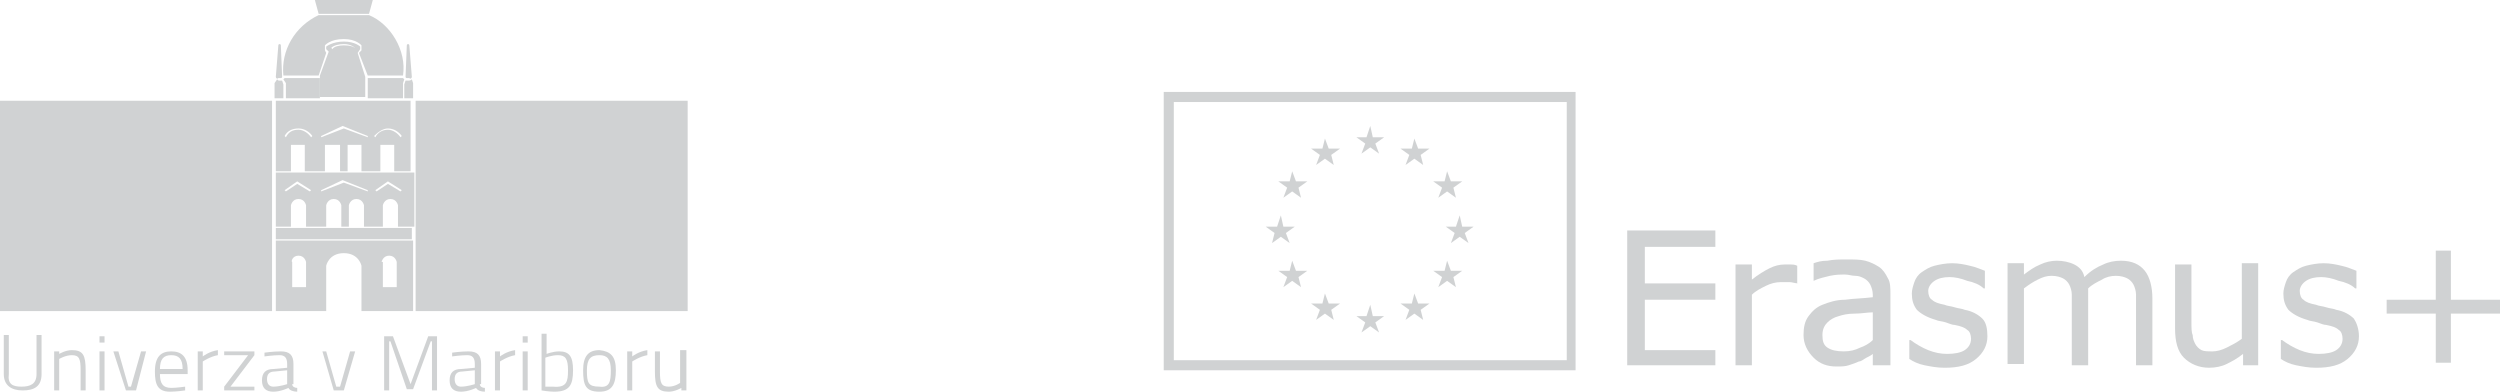
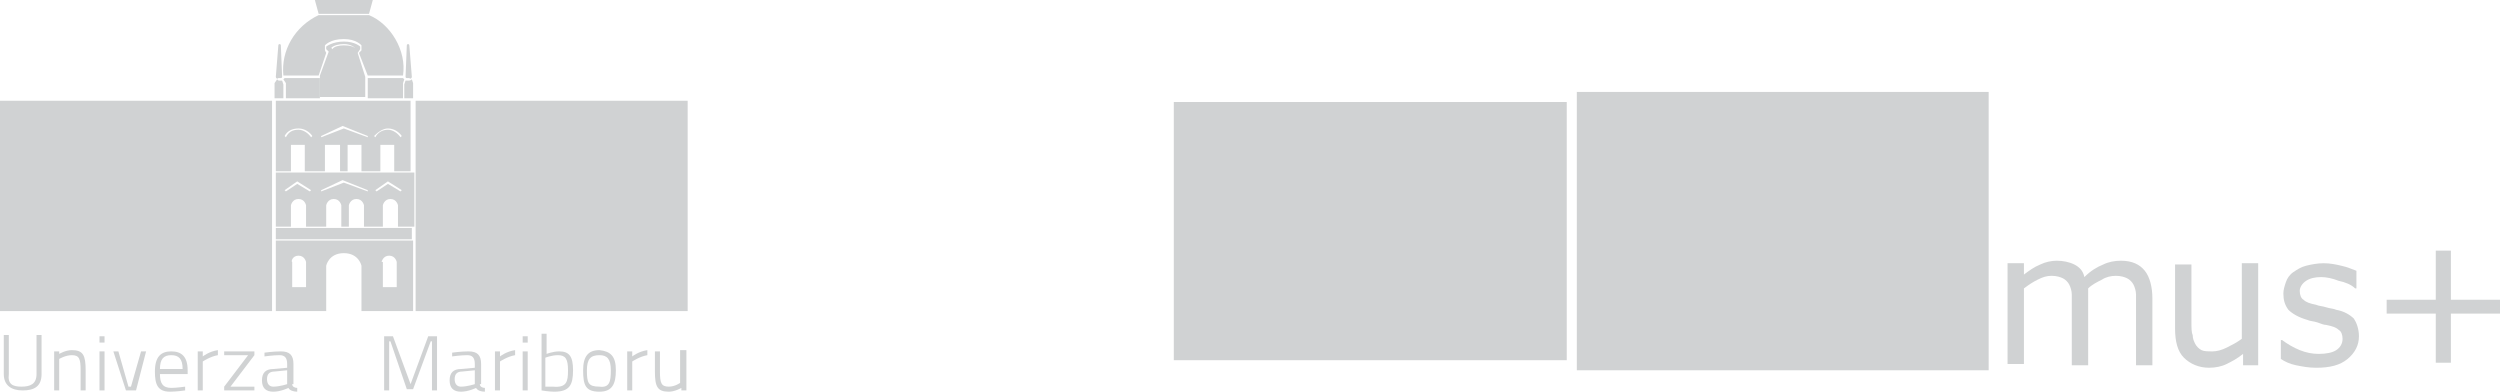
<svg xmlns="http://www.w3.org/2000/svg" version="1.1" id="Layer_1" x="0px" y="0px" viewBox="0 0 198.5 31.1" style="enable-background:new 0 0 198.5 31.1;" xml:space="preserve">
  <style type="text/css">
	.st0{fill:#D0D2D3;}
</style>
  <g id="XMLID_109_">
    <g id="XMLID_161_">
      <g id="XMLID_162_">
        <path id="XMLID_223_" class="st0" d="M1.7,30.7c0.7,0,1.2-0.2,1.2-1v-3.1h0.4v3.1c0,1-0.6,1.3-1.5,1.3c-0.9,0-1.5-0.4-1.5-1.3     v-3.1h0.4v3.1C0.6,30.5,1,30.7,1.7,30.7z" />
        <path id="XMLID_221_" class="st0" d="M4.3,31v-3.1h0.4v0.2c0,0,0.5-0.3,1-0.3c0.9,0,1.1,0.4,1.1,1.6V31H6.4v-1.6     c0-0.9-0.1-1.2-0.7-1.2c-0.5,0-1,0.3-1,0.3V31H4.3z" />
        <path id="XMLID_218_" class="st0" d="M7.9,26.7h0.4v0.5H7.9V26.7z M7.9,27.9h0.4V31H7.9V27.9z" />
        <path id="XMLID_216_" class="st0" d="M9.4,27.9l0.8,2.8h0.2l0.8-2.8h0.4L10.8,31H10L9,27.9H9.4z" />
        <path id="XMLID_196_" class="st0" d="M14.7,30.7l0,0.3c0,0-0.7,0.1-1.2,0.1c-1,0-1.2-0.6-1.2-1.6c0-1.2,0.5-1.6,1.3-1.6     c0.8,0,1.3,0.4,1.3,1.5l0,0.3h-2.2c0,0.7,0.2,1.1,0.9,1.1C14,30.8,14.7,30.7,14.7,30.7z M14.5,29.3c0-0.8-0.3-1.1-0.9-1.1     c-0.6,0-0.9,0.3-0.9,1.1H14.5z" />
        <path id="XMLID_194_" class="st0" d="M15.7,27.9h0.4v0.4c0,0,0.5-0.4,1.2-0.5v0.4c-0.6,0.1-1.2,0.5-1.2,0.5V31h-0.4V27.9z" />
        <path id="XMLID_192_" class="st0" d="M17.8,27.9h2.4v0.3l-1.9,2.5h1.9V31h-2.4v-0.3l1.9-2.5h-1.9V27.9z" />
        <path id="XMLID_189_" class="st0" d="M23.2,30.5c0,0.2,0.2,0.3,0.4,0.3l0,0.3c-0.3,0-0.6-0.1-0.7-0.3c0,0-0.6,0.3-1.2,0.3     c-0.6,0-0.9-0.3-0.9-0.9c0-0.6,0.3-0.9,0.9-0.9l1.1-0.1v-0.3c0-0.5-0.2-0.7-0.6-0.7c-0.5,0-1.2,0.1-1.2,0.1l0-0.3     c0,0,0.7-0.1,1.3-0.1c0.7,0,1,0.3,1,1V30.5z M21.8,29.5c-0.4,0-0.6,0.2-0.6,0.6c0,0.4,0.2,0.6,0.5,0.6c0.5,0,1.1-0.2,1.1-0.2     v-1.1L21.8,29.5z" />
-         <path id="XMLID_187_" class="st0" d="M25.9,27.9l0.8,2.8H27l0.8-2.8h0.4L27.3,31h-0.8l-0.9-3.1H25.9z" />
        <path id="XMLID_185_" class="st0" d="M30.5,26.7h0.7l1.4,3.8l1.4-3.8h0.7V31h-0.4v-3.9h-0.1l-1.4,3.8h-0.5L31,27.1h-0.1V31h-0.4     V26.7z" />
        <path id="XMLID_182_" class="st0" d="M38.1,30.5c0,0.2,0.2,0.3,0.4,0.3l0,0.3c-0.3,0-0.6-0.1-0.7-0.3c0,0-0.6,0.3-1.2,0.3     c-0.6,0-0.9-0.3-0.9-0.9c0-0.6,0.3-0.9,0.9-0.9l1.1-0.1v-0.3c0-0.5-0.2-0.7-0.6-0.7c-0.5,0-1.2,0.1-1.2,0.1l0-0.3     c0,0,0.7-0.1,1.3-0.1c0.7,0,1,0.3,1,1V30.5z M36.7,29.5c-0.4,0-0.6,0.2-0.6,0.6c0,0.4,0.2,0.6,0.5,0.6c0.5,0,1.1-0.2,1.1-0.2     v-1.1L36.7,29.5z" />
        <path id="XMLID_180_" class="st0" d="M39.3,27.9h0.4v0.4c0,0,0.5-0.4,1.2-0.5v0.4c-0.6,0.1-1.2,0.5-1.2,0.5V31h-0.4V27.9z" />
        <path id="XMLID_174_" class="st0" d="M41.5,26.7h0.4v0.5h-0.4V26.7z M41.5,27.9h0.4V31h-0.4V27.9z" />
        <path id="XMLID_170_" class="st0" d="M45.5,29.4c0,1.2-0.3,1.7-1.5,1.7c-0.4,0-1-0.1-1-0.1v-4.5h0.4v1.6c0,0,0.5-0.2,1-0.2     C45.2,27.9,45.5,28.3,45.5,29.4z M45.1,29.4c0-0.9-0.2-1.2-0.8-1.2c-0.5,0-1,0.2-1,0.2v2.3c0,0,0.4,0,0.6,0     C45,30.8,45.1,30.3,45.1,29.4z" />
        <path id="XMLID_167_" class="st0" d="M48.9,29.4c0,1.1-0.3,1.7-1.3,1.7c-1.1,0-1.3-0.5-1.3-1.7c0-1.1,0.4-1.6,1.3-1.6     C48.5,27.9,48.9,28.3,48.9,29.4z M48.5,29.4c0-0.9-0.3-1.2-0.9-1.2c-0.7,0-1,0.3-1,1.2c0,1,0.1,1.3,1,1.3     C48.4,30.8,48.5,30.3,48.5,29.4z" />
        <path id="XMLID_165_" class="st0" d="M49.8,27.9h0.4v0.4c0,0,0.5-0.4,1.2-0.5v0.4c-0.6,0.1-1.2,0.5-1.2,0.5V31h-0.4V27.9z" />
        <path id="XMLID_163_" class="st0" d="M54.5,27.9V31h-0.4v-0.2c0,0-0.5,0.3-1,0.3c-0.9,0-1.1-0.4-1.1-1.6v-1.6h0.4v1.6     c0,0.9,0.1,1.2,0.7,1.2c0.5,0,0.9-0.3,0.9-0.3v-2.6H54.5z" />
      </g>
    </g>
    <g id="XMLID_159_">
      <path id="XMLID_160_" class="st0" d="M21.7,24.8" />
    </g>
    <g id="XMLID_157_">
      <path id="XMLID_158_" class="st0" d="M21.8,19.1" />
    </g>
    <g id="XMLID_148_">
      <g id="XMLID_153_">
        <path id="XMLID_156_" class="st0" d="M32.4,6.4c-0.1,0-0.1,0-0.2,0l-0.1,0.3v1.1h0.7V6.6l-0.1-0.3C32.6,6.4,32.5,6.4,32.4,6.4     C32.4,6.4,32.4,6.4,32.4,6.4z" />
        <path id="XMLID_155_" class="st0" d="M32.7,6.1l-0.2-2.5c0-0.1-0.1-0.1-0.1-0.1c-0.1,0-0.1,0.1-0.1,0.1l-0.1,2.5     c0,0,0,0.1,0.1,0.1c0,0,0.1,0,0.1,0h0.1C32.6,6.3,32.7,6.2,32.7,6.1z" />
        <path id="XMLID_154_" class="st0" d="M32.4,6.3C32.4,6.3,32.4,6.3,32.4,6.3C32.4,6.3,32.4,6.3,32.4,6.3L32.4,6.3     C32.4,6.3,32.4,6.3,32.4,6.3z" />
      </g>
      <g id="XMLID_149_">
        <path id="XMLID_152_" class="st0" d="M22.2,6.4c0.1,0,0.1,0,0.2,0l0.1,0.3v1.1h-0.7V6.6L22,6.3C22.1,6.4,22.1,6.4,22.2,6.4     C22.2,6.4,22.2,6.4,22.2,6.4z" />
        <path id="XMLID_151_" class="st0" d="M21.9,6.1l0.2-2.5c0-0.1,0.1-0.1,0.1-0.1c0.1,0,0.1,0.1,0.1,0.1l0.1,2.5c0,0,0,0.1-0.1,0.1     c0,0-0.1,0-0.1,0h-0.1C22,6.3,21.9,6.2,21.9,6.1z" />
        <path id="XMLID_150_" class="st0" d="M22.2,6.3C22.2,6.3,22.2,6.3,22.2,6.3C22.2,6.3,22.2,6.3,22.2,6.3L22.2,6.3     C22.3,6.3,22.2,6.3,22.2,6.3z" />
      </g>
    </g>
    <g id="XMLID_121_">
      <g id="XMLID_146_">
        <rect id="XMLID_147_" y="8" class="st0" width="21.6" height="16.7" />
      </g>
      <g id="XMLID_144_">
        <rect id="XMLID_145_" x="33" y="8" class="st0" width="21.6" height="16.7" />
      </g>
      <g id="XMLID_122_">
        <path id="XMLID_139_" class="st0" d="M23.1,16.3c0,0,0.1-0.5,0.6-0.5c0.5,0,0.6,0.5,0.6,0.5V18h1.6v-1.7c0,0,0.1-0.5,0.6-0.5     c0.5,0,0.6,0.5,0.6,0.5V18h0.6v-1.7c0,0,0.1-0.5,0.6-0.5c0.5,0,0.6,0.5,0.6,0.5V18h1.5v-1.7c0,0,0.1-0.5,0.6-0.5     c0.5,0,0.6,0.5,0.6,0.5V18h1.3v-4.3H21.9V18h1.2V16.3z M30.8,14.4l1.1,0.7h0l-0.1,0.1l-1-0.6l-0.9,0.6l-0.1-0.1L30.8,14.4z      M27.2,14.3l2,0.8h0l0,0.1l-1.9-0.7l-1.8,0.7l0-0.1L27.2,14.3z M23.6,14.4l1.1,0.7h0l-0.1,0.1l-1-0.6l-0.9,0.6l-0.1-0.1     L23.6,14.4z" />
        <path id="XMLID_134_" class="st0" d="M23.1,11.5h1.1v2.1h1.6v-2.1H27v2.1h0.6v-2.1h1.1v2.1h1.5v-2.1h1.1v2.1h1.3V8H21.9v5.6h1.2     V11.5z M30.8,10.2c0.5,0,0.9,0.3,1.1,0.6l-0.1,0.1c-0.2-0.3-0.6-0.6-1-0.6c-0.4,0-0.8,0.2-1,0.6h0h0h0l-0.1-0.1     C30,10.5,30.4,10.2,30.8,10.2z M27.2,10l2,0.8l0,0l0,0.1l-1.9-0.7l-1.8,0.7l0-0.1L27.2,10z M22.7,10.9l-0.1-0.1     c0.2-0.4,0.6-0.6,1.1-0.6c0.5,0,0.9,0.3,1.1,0.6l-0.1,0.1c-0.2-0.3-0.6-0.6-1-0.6C23.2,10.3,22.9,10.5,22.7,10.9L22.7,10.9z" />
        <path id="XMLID_130_" class="st0" d="M21.9,24.7h4v-3.6c0,0,0.2-1,1.4-1c1.2,0,1.4,1,1.4,1v3.6h4.1v-5.6H21.9V24.7z M30.3,20.8     c0,0,0.1-0.5,0.6-0.5c0.5,0,0.6,0.5,0.6,0.5v2h-1.1V20.8z M23.7,20.3c0.5,0,0.6,0.5,0.6,0.5v2h-1.1v-2     C23.1,20.8,23.2,20.3,23.7,20.3z" />
        <rect id="XMLID_129_" x="21.9" y="18.1" class="st0" width="10.8" height="0.9" />
        <rect id="XMLID_128_" x="21.9" y="13.6" class="st0" width="1.2" height="0" />
        <rect id="XMLID_127_" x="31.4" y="13.6" class="st0" width="1.3" height="0" />
        <rect id="XMLID_126_" x="28.7" y="13.6" class="st0" width="1.5" height="0" />
        <rect id="XMLID_125_" x="27" y="13.6" class="st0" width="0.6" height="0" />
        <rect id="XMLID_124_" x="24.2" y="13.6" class="st0" width="1.6" height="0" />
-         <polygon id="XMLID_123_" class="st0" points="29.9,10.9 29.9,10.9 29.9,10.9    " />
      </g>
    </g>
    <polygon id="XMLID_120_" class="st0" points="25,0 25.3,1.1 29.3,1.1 29.6,0  " />
    <g id="XMLID_118_">
      <path id="XMLID_119_" class="st0" d="M29.3,1.2h-4c-1.9,0.9-3,2.8-2.8,4.8h2.8l0.6-1.8L25.8,4V3.6c0,0,0.4-0.5,1.5-0.5    c1,0,1.4,0.5,1.4,0.5V4l-0.2,0.2L29.2,6h2.8C32.3,4,31,1.9,29.3,1.2z" />
    </g>
    <g id="XMLID_116_">
      <path id="XMLID_117_" class="st0" d="M32.1,6.3c0,0-0.1-0.1-0.1-0.1h-2.8v1.6H32V6.6L32.1,6.3z" />
    </g>
    <g id="XMLID_114_">
      <path id="XMLID_115_" class="st0" d="M22.5,6.3c0,0,0.1-0.1,0.1-0.1h2.8v1.6h-2.7V6.6L22.5,6.3z" />
    </g>
    <g id="XMLID_110_">
      <path id="XMLID_111_" class="st0" d="M28.4,4.2l0.2-0.3l0-0.2c0,0-0.4-0.4-1.3-0.4c-0.9,0-1.4,0.4-1.4,0.4v0.2l0.2,0.2l-0.7,1.9    v1.7h3.6V6.1L28.4,4.2z M28.3,3.9c-0.2-0.2-0.5-0.3-1-0.3c-0.4,0-0.8,0.1-0.9,0.3l-0.1-0.1c0.2-0.2,0.6-0.3,1-0.3    C27.8,3.5,28.1,3.7,28.3,3.9L28.3,3.9z" />
    </g>
  </g>
  <g>
    <g>
      <path class="st0" d="M136.2,29h-7V18.3h7v1.3h-5.6v2.9h5.6v1.3h-5.6v4h5.6V29z" />
      <path class="st0" d="M142.8,22.5L142.8,22.5c-0.3,0-0.5-0.1-0.7-0.1c-0.2,0-0.4,0-0.7,0c-0.4,0-0.8,0.1-1.2,0.3    c-0.4,0.2-0.8,0.4-1.1,0.7V29h-1.3v-8h1.3v1.2c0.5-0.4,1-0.7,1.4-0.9c0.4-0.2,0.8-0.3,1.2-0.3c0.2,0,0.4,0,0.5,0    c0.1,0,0.3,0,0.5,0.1V22.5z" />
      <path class="st0" d="M150,29h-1.3v-0.9c-0.1,0.1-0.3,0.2-0.5,0.3c-0.2,0.1-0.4,0.3-0.6,0.3c-0.2,0.1-0.5,0.2-0.8,0.3    c-0.3,0.1-0.6,0.1-1,0.1c-0.7,0-1.3-0.2-1.8-0.7c-0.5-0.5-0.8-1.1-0.8-1.8c0-0.6,0.1-1.1,0.4-1.5c0.3-0.4,0.6-0.7,1.1-0.9    c0.5-0.2,1.1-0.4,1.8-0.4c0.7-0.1,1.4-0.1,2.2-0.2v-0.2c0-0.3-0.1-0.6-0.2-0.8c-0.1-0.2-0.3-0.4-0.5-0.5c-0.2-0.1-0.4-0.2-0.7-0.2    c-0.3,0-0.5-0.1-0.8-0.1c-0.4,0-0.7,0-1.2,0.1c-0.4,0.1-0.9,0.2-1.3,0.4H144v-1.4c0.3-0.1,0.6-0.2,1.1-0.2c0.5-0.1,1-0.1,1.5-0.1    c0.6,0,1.1,0,1.5,0.1c0.4,0.1,0.8,0.3,1.1,0.5c0.3,0.2,0.5,0.5,0.7,0.9c0.2,0.3,0.2,0.8,0.2,1.3V29z M148.7,27v-2.2    c-0.4,0-0.9,0.1-1.4,0.1c-0.6,0-1,0.1-1.3,0.2c-0.4,0.1-0.7,0.3-0.9,0.5c-0.2,0.2-0.4,0.5-0.4,1c0,0.5,0.1,0.8,0.4,1    c0.3,0.2,0.7,0.3,1.3,0.3c0.5,0,0.9-0.1,1.3-0.3C148,27.5,148.4,27.3,148.7,27z" />
      <path class="st0" d="M157.8,26.7c0,0.7-0.3,1.3-0.9,1.8c-0.6,0.5-1.4,0.7-2.5,0.7c-0.6,0-1.1-0.1-1.6-0.2    c-0.5-0.1-0.9-0.3-1.2-0.5V27h0.1c0.4,0.3,0.9,0.6,1.4,0.8c0.5,0.2,1,0.3,1.5,0.3c0.6,0,1.1-0.1,1.4-0.3c0.3-0.2,0.5-0.5,0.5-0.9    c0-0.3-0.1-0.6-0.3-0.7c-0.2-0.2-0.5-0.3-1-0.4c-0.2,0-0.4-0.1-0.7-0.2c-0.3-0.1-0.6-0.1-0.8-0.2c-0.7-0.2-1.2-0.5-1.5-0.8    c-0.3-0.4-0.4-0.8-0.4-1.3c0-0.3,0.1-0.6,0.2-0.9c0.1-0.3,0.3-0.6,0.6-0.8c0.3-0.2,0.6-0.4,1-0.5c0.4-0.1,0.9-0.2,1.4-0.2    c0.5,0,1,0.1,1.4,0.2c0.5,0.1,0.9,0.3,1.2,0.4v1.4h-0.1c-0.3-0.3-0.8-0.5-1.3-0.6c-0.5-0.2-1-0.3-1.4-0.3c-0.5,0-0.9,0.1-1.2,0.3    c-0.3,0.2-0.5,0.5-0.5,0.8c0,0.3,0.1,0.6,0.3,0.7c0.2,0.2,0.5,0.3,1,0.4c0.2,0.1,0.5,0.1,0.8,0.2c0.3,0.1,0.6,0.1,0.8,0.2    c0.6,0.1,1.1,0.4,1.4,0.7C157.7,25.6,157.8,26.1,157.8,26.7z" />
      <path class="st0" d="M170.9,29h-1.3v-4.6c0-0.3,0-0.7,0-1c0-0.3-0.1-0.6-0.2-0.8c-0.1-0.2-0.3-0.4-0.5-0.5    c-0.2-0.1-0.5-0.2-0.9-0.2c-0.4,0-0.8,0.1-1.1,0.3c-0.4,0.2-0.8,0.4-1.1,0.7c0,0.1,0,0.2,0,0.4c0,0.1,0,0.3,0,0.4V29h-1.3v-4.6    c0-0.4,0-0.7,0-1c0-0.3-0.1-0.6-0.2-0.8c-0.1-0.2-0.3-0.4-0.5-0.5c-0.2-0.1-0.5-0.2-0.9-0.2c-0.4,0-0.7,0.1-1.1,0.3    c-0.4,0.2-0.7,0.4-1.1,0.7v6h-1.3v-8h1.3v0.9c0.4-0.3,0.8-0.6,1.3-0.8c0.4-0.2,0.9-0.3,1.3-0.3c0.5,0,1,0.1,1.4,0.3    c0.4,0.2,0.7,0.5,0.8,1c0.5-0.5,1-0.8,1.5-1c0.4-0.2,0.9-0.3,1.4-0.3c0.9,0,1.5,0.3,1.9,0.8c0.4,0.5,0.6,1.3,0.6,2.2V29z" />
      <path class="st0" d="M179.4,29h-1.3v-0.9c-0.5,0.4-0.9,0.6-1.3,0.8c-0.4,0.2-0.9,0.3-1.4,0.3c-0.8,0-1.5-0.3-2-0.8    c-0.5-0.5-0.7-1.3-0.7-2.3V21h1.3v4.6c0,0.4,0,0.8,0.1,1c0,0.3,0.1,0.5,0.2,0.7c0.1,0.2,0.3,0.4,0.5,0.5c0.2,0.1,0.5,0.1,0.9,0.1    c0.3,0,0.7-0.1,1.1-0.3c0.4-0.2,0.8-0.4,1.2-0.7v-6h1.3V29z" />
      <path class="st0" d="M187.3,26.7c0,0.7-0.3,1.3-0.9,1.8c-0.6,0.5-1.4,0.7-2.5,0.7c-0.6,0-1.1-0.1-1.6-0.2    c-0.5-0.1-0.9-0.3-1.2-0.5V27h0.1c0.4,0.3,0.9,0.6,1.4,0.8c0.5,0.2,1,0.3,1.5,0.3c0.6,0,1.1-0.1,1.4-0.3c0.3-0.2,0.5-0.5,0.5-0.9    c0-0.3-0.1-0.6-0.3-0.7c-0.2-0.2-0.5-0.3-1-0.4c-0.2,0-0.4-0.1-0.7-0.2c-0.3-0.1-0.6-0.1-0.8-0.2c-0.7-0.2-1.2-0.5-1.5-0.8    c-0.3-0.4-0.4-0.8-0.4-1.3c0-0.3,0.1-0.6,0.2-0.9c0.1-0.3,0.3-0.6,0.6-0.8c0.3-0.2,0.6-0.4,1-0.5c0.4-0.1,0.9-0.2,1.4-0.2    c0.5,0,1,0.1,1.4,0.2c0.5,0.1,0.9,0.3,1.2,0.4v1.4h-0.1c-0.3-0.3-0.8-0.5-1.3-0.6c-0.5-0.2-1-0.3-1.4-0.3c-0.5,0-0.9,0.1-1.2,0.3    c-0.3,0.2-0.5,0.5-0.5,0.8c0,0.3,0.1,0.6,0.3,0.7c0.2,0.2,0.5,0.3,1,0.4c0.2,0.1,0.5,0.1,0.8,0.2c0.3,0.1,0.6,0.1,0.8,0.2    c0.6,0.1,1.1,0.4,1.4,0.7C187.1,25.6,187.3,26.1,187.3,26.7z" />
      <path class="st0" d="M198.5,24.9h-3.9v3.9h-1.2v-3.9h-3.9v-1.1h3.9v-3.9h1.2v3.9h3.9V24.9z" />
    </g>
    <g>
      <g>
-         <path class="st0" d="M125.2,29.4H92.4V7.3h32.7V29.4z M93.2,28.6h31.2V8.1H93.2V28.6z" />
+         <path class="st0" d="M125.2,29.4V7.3h32.7V29.4z M93.2,28.6h31.2V8.1H93.2V28.6z" />
        <g>
          <polygon class="st0" points="108.8,10 109,10.9 109.9,10.9 109.2,11.4 109.5,12.2 108.8,11.7 108.1,12.2 108.4,11.4 107.7,10.9       108.5,10.9     " />
        </g>
        <g>
          <polygon class="st0" points="105.2,11 105.5,11.8 106.4,11.8 105.7,12.3 105.9,13.1 105.2,12.6 104.5,13.1 104.8,12.3       104.1,11.8 105,11.8     " />
        </g>
        <g>
          <polygon class="st0" points="102.6,13.6 102.9,14.4 103.8,14.4 103.1,14.9 103.3,15.7 102.6,15.2 101.9,15.7 102.2,14.9       101.5,14.4 102.4,14.4     " />
        </g>
        <g>
          <polygon class="st0" points="101.7,17.1 101.9,18 102.8,18 102.1,18.5 102.4,19.3 101.7,18.8 101,19.3 101.2,18.5 100.5,18       101.4,18     " />
        </g>
        <g>
          <polygon class="st0" points="102.6,20.7 102.9,21.5 103.8,21.5 103.1,22 103.3,22.8 102.6,22.3 101.9,22.8 102.2,22 101.5,21.5       102.4,21.5     " />
        </g>
        <g>
          <polygon class="st0" points="105.2,23.3 105.5,24.1 106.4,24.1 105.7,24.6 105.9,25.4 105.2,24.9 104.5,25.4 104.8,24.6       104.1,24.1 105,24.1     " />
        </g>
        <g>
          <polygon class="st0" points="108.8,24.2 109,25.1 109.9,25.1 109.2,25.6 109.5,26.4 108.8,25.9 108.1,26.4 108.4,25.6       107.7,25.1 108.5,25.1     " />
        </g>
        <g>
          <polygon class="st0" points="112.3,23.3 112.6,24.1 113.5,24.1 112.8,24.6 113,25.4 112.3,24.9 111.6,25.4 111.9,24.6       111.2,24.1 112.1,24.1     " />
        </g>
        <g>
          <polygon class="st0" points="114.9,20.7 115.2,21.5 116.1,21.5 115.4,22 115.6,22.8 114.9,22.3 114.2,22.8 114.5,22 113.8,21.5       114.7,21.5     " />
        </g>
        <g>
          <polygon class="st0" points="115.9,17.1 116.1,18 117,18 116.3,18.5 116.6,19.3 115.9,18.8 115.2,19.3 115.5,18.5 114.8,18       115.6,18     " />
        </g>
        <g>
          <polygon class="st0" points="114.9,13.6 115.2,14.4 116.1,14.4 115.4,14.9 115.6,15.7 114.9,15.2 114.2,15.7 114.5,14.9       113.8,14.4 114.7,14.4     " />
        </g>
        <g>
          <polygon class="st0" points="112.3,11 112.6,11.8 113.5,11.8 112.8,12.3 113,13.1 112.3,12.6 111.6,13.1 111.9,12.3 111.2,11.8       112.1,11.8     " />
        </g>
      </g>
    </g>
  </g>
</svg>